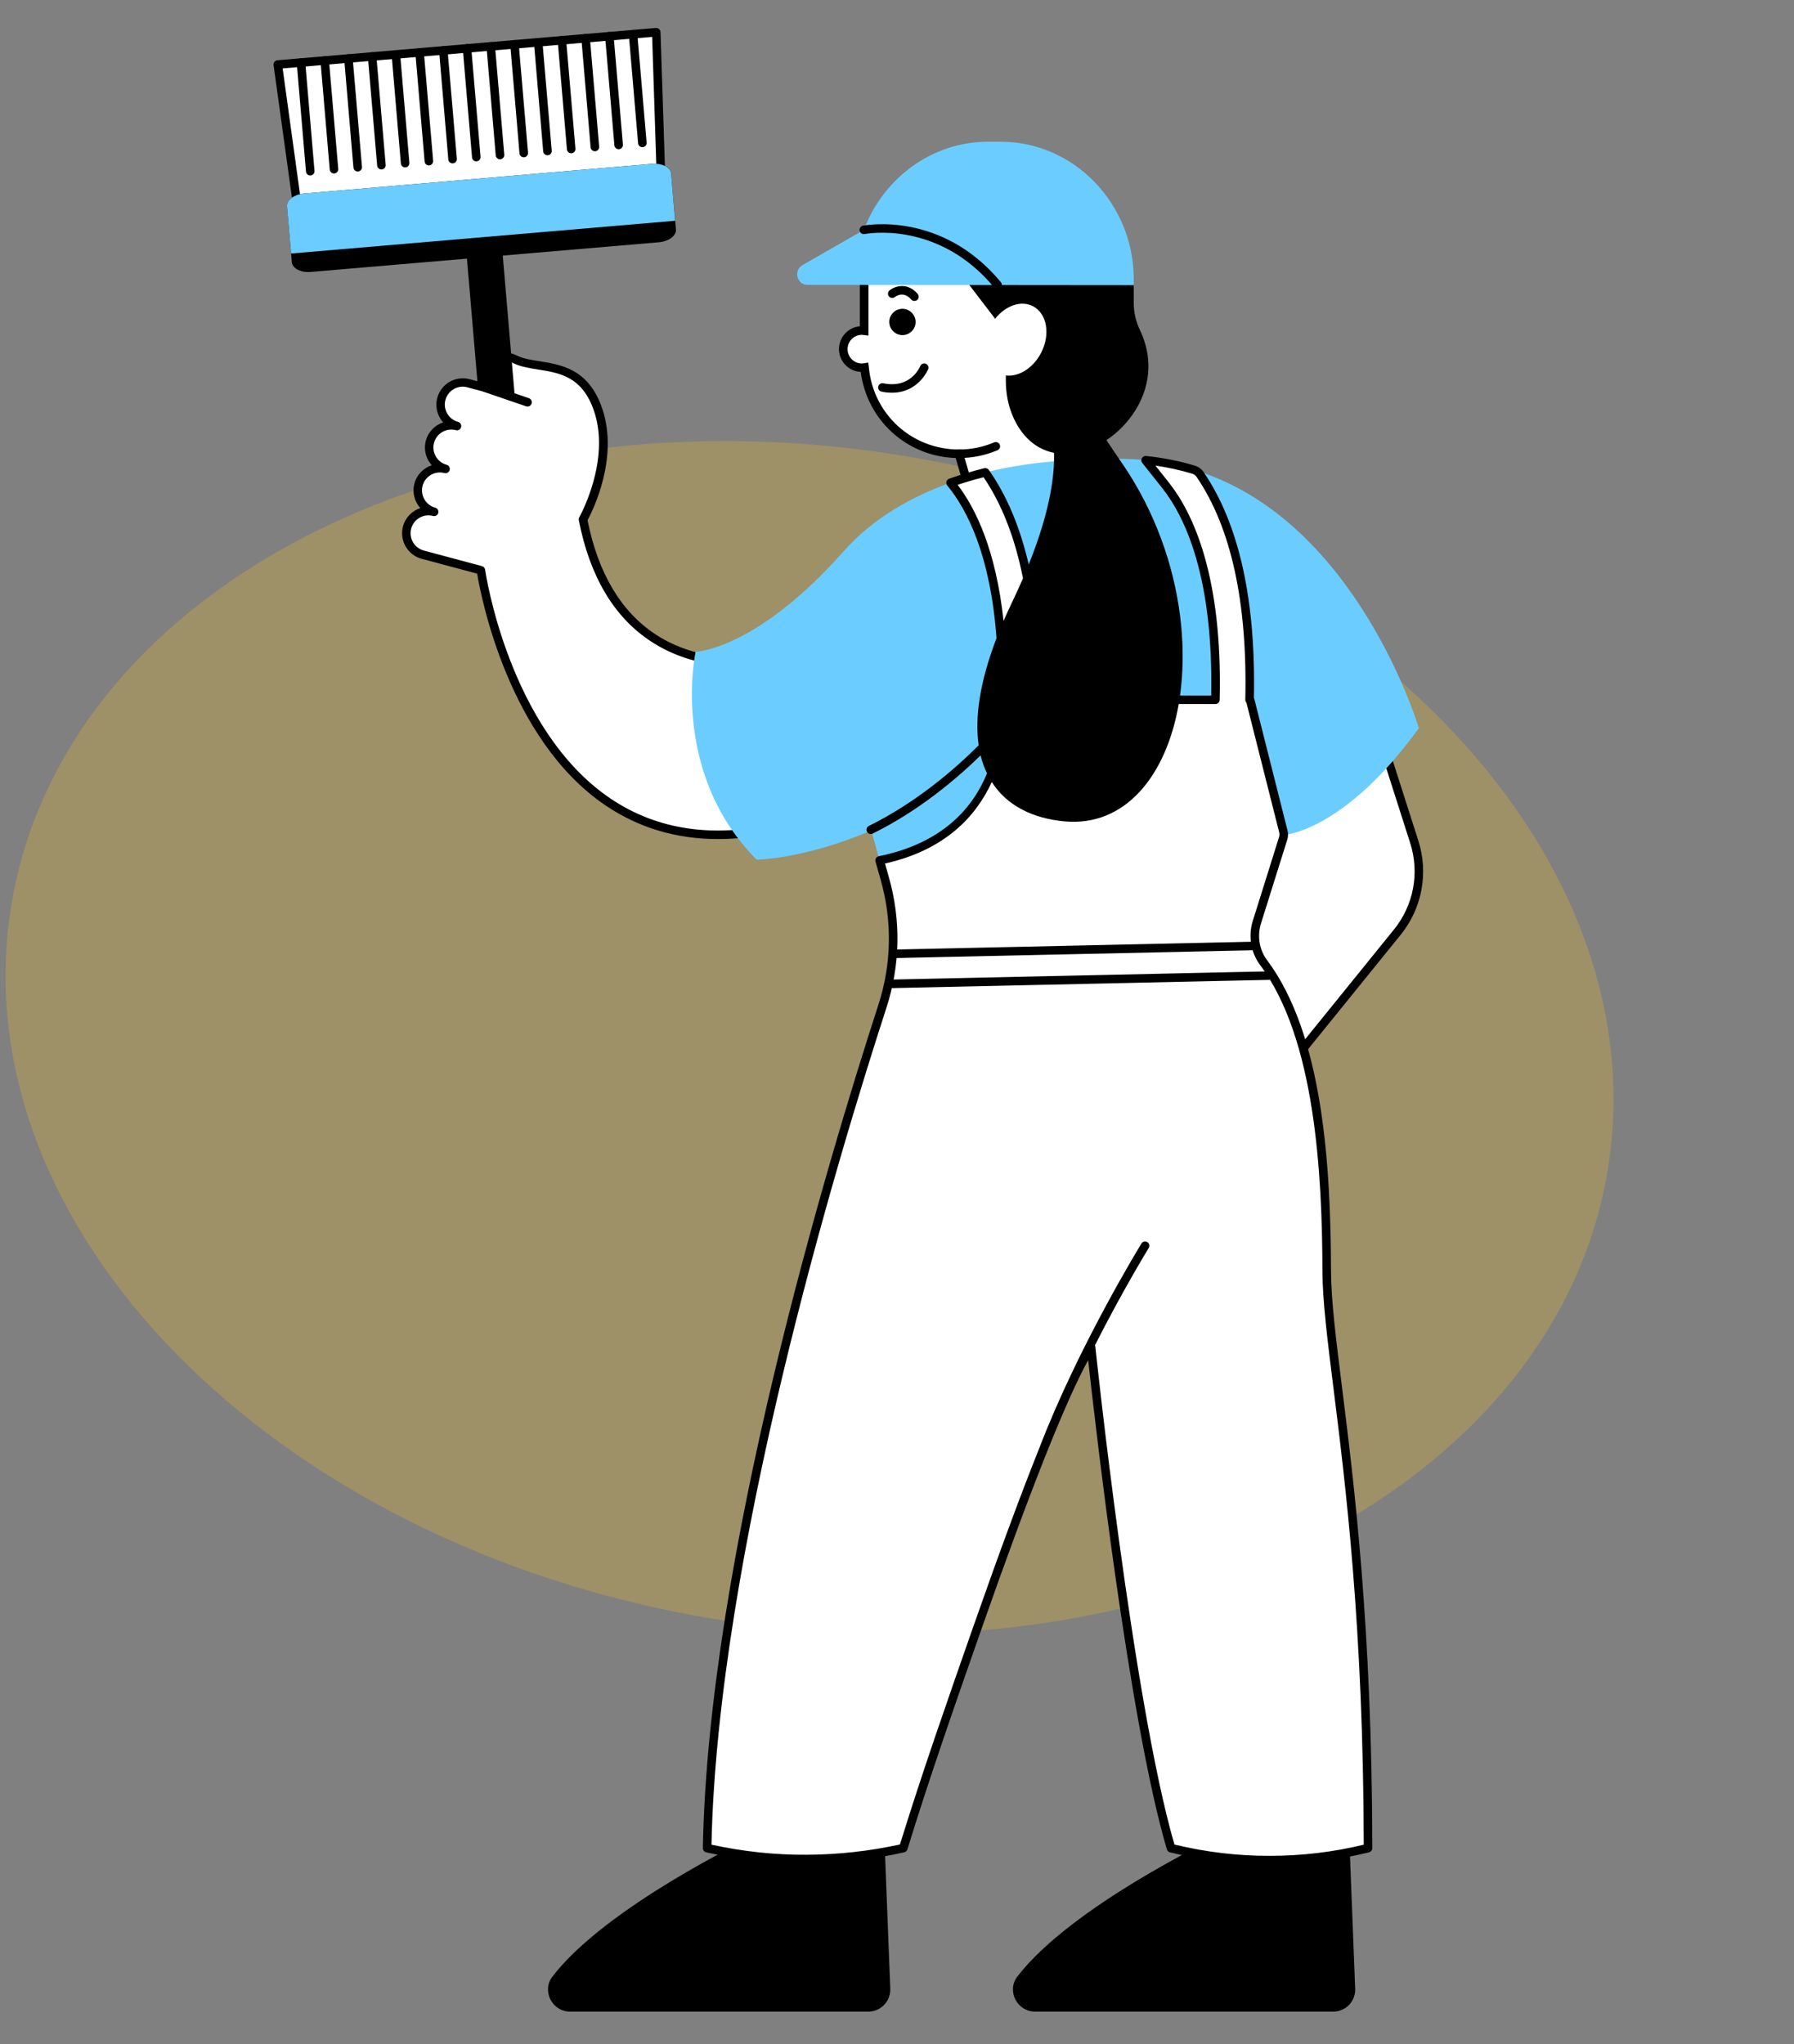
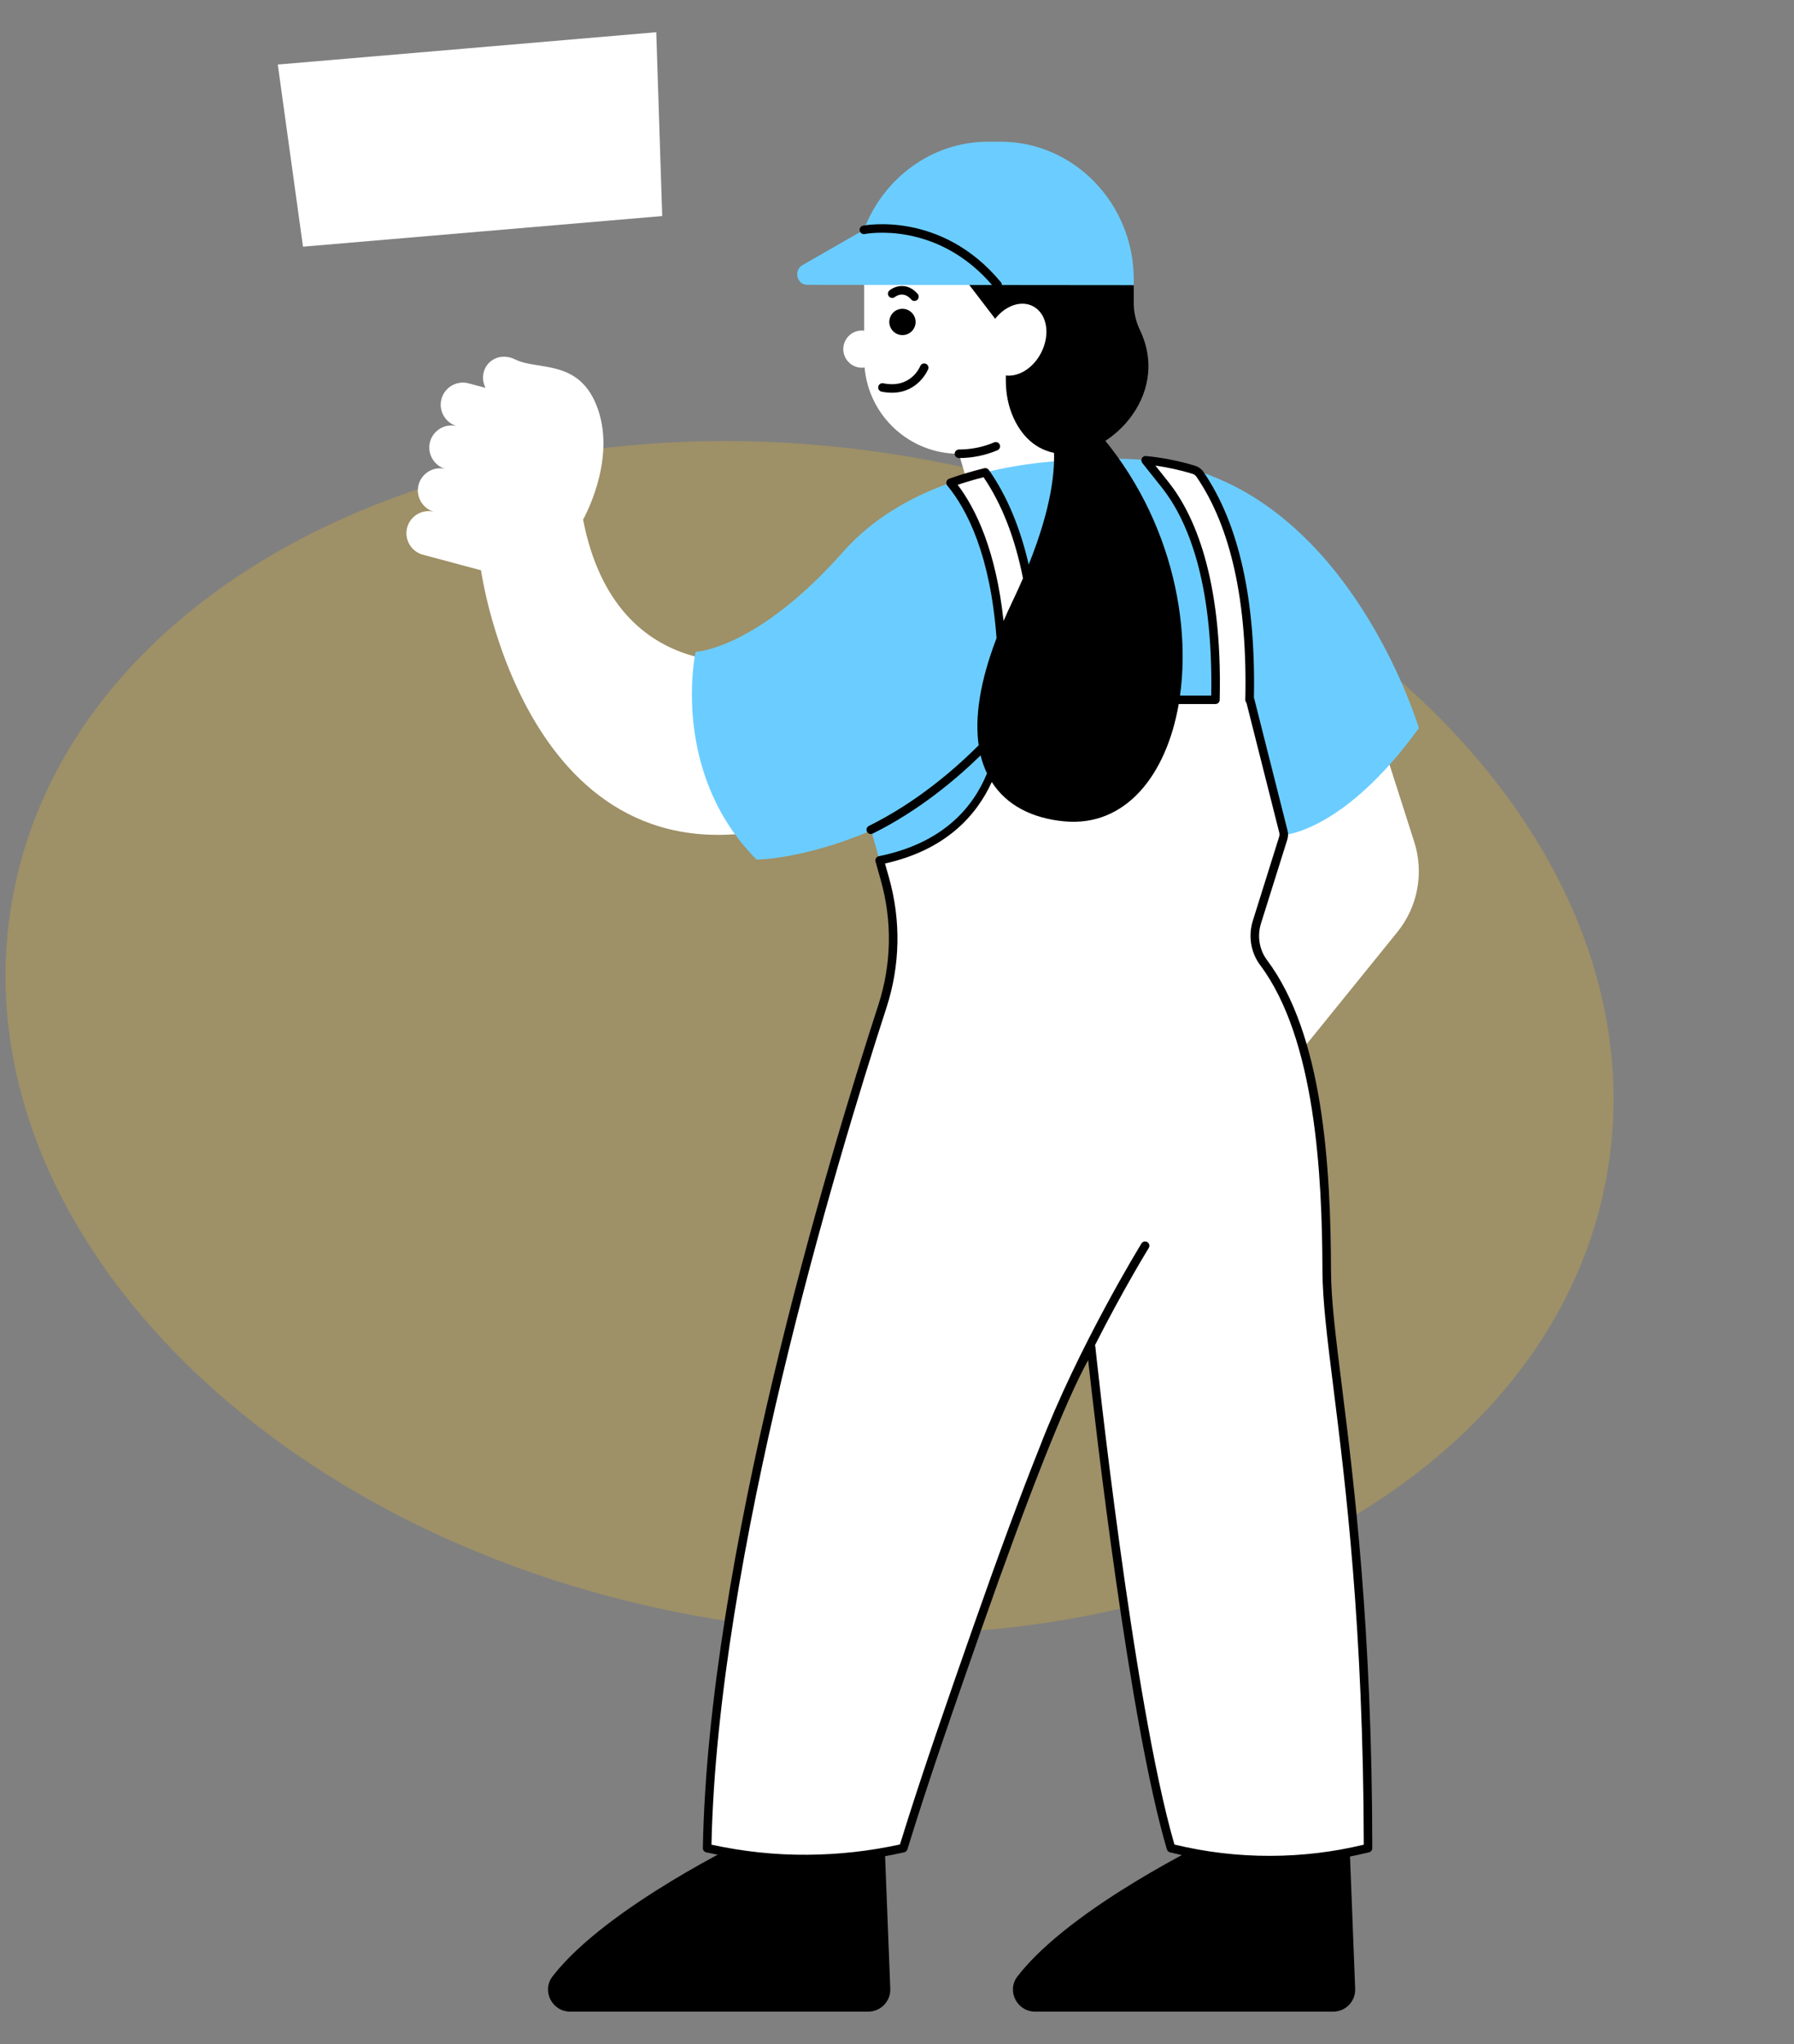
<svg xmlns="http://www.w3.org/2000/svg" width="395" zoomAndPan="magnify" viewBox="0 0 296.25 337.5" height="450" preserveAspectRatio="xMidYMid meet" version="1.0">
  <rect x="0" y="0" width="296.25" height="337.5" fill="#808080" stroke="none" />
  <defs>
    <filter x="0%" y="0%" width="100%" height="100%" id="46fd91b1cf">
      <feColorMatrix values="0 0 0 0 1 0 0 0 0 1 0 0 0 0 1 0 0 0 1 0" color-interpolation-filters="sRGB" />
    </filter>
    <mask id="5fae09309d">
      <g filter="url(#46fd91b1cf)">
        <rect x="-29.625" width="355.5" fill="#000000" y="-33.75" height="405" fill-opacity="0.24" />
      </g>
    </mask>
    <clipPath id="0b7529724b">
      <path d="M 0 19 L 267 19 L 267 217 L 0 217 Z M 0 19 " clip-rule="nonzero" />
    </clipPath>
    <clipPath id="b384cf1607">
      <path d="M 17.945 0.305 L 281.848 44.43 L 249.758 236.359 L -14.145 192.234 Z M 17.945 0.305 " clip-rule="nonzero" />
    </clipPath>
    <clipPath id="86b65af00e">
      <path d="M 149.727 22.34 C 76.949 10.168 10.762 43.27 1.902 96.27 C -6.961 149.27 44.855 202.098 117.637 214.266 C 190.418 226.438 256.602 193.336 265.465 140.336 C 274.324 87.336 222.508 34.508 149.727 22.34 Z M 149.727 22.34 " clip-rule="nonzero" />
    </clipPath>
    <clipPath id="98d4d219ce">
      <rect x="0" width="283" y="0" height="237" />
    </clipPath>
    <clipPath id="539fbbe3e9">
      <path d="M 90 303 L 224 303 L 224 332.227 L 90 332.227 Z M 90 303 " clip-rule="nonzero" />
    </clipPath>
    <clipPath id="4adf4be51f">
      <path d="M 66 38 L 235.934 38 L 235.934 184 L 66 184 Z M 66 38 " clip-rule="nonzero" />
    </clipPath>
    <clipPath id="c614ea0647">
      <path d="M 45.168 5 L 110 5 L 110 41 L 45.168 41 Z M 45.168 5 " clip-rule="nonzero" />
    </clipPath>
    <clipPath id="b75090bd54">
-       <path d="M 45.168 4.559 L 112 4.559 L 112 68 L 45.168 68 Z M 45.168 4.559 " clip-rule="nonzero" />
-     </clipPath>
+       </clipPath>
    <clipPath id="80ef22c041">
-       <path d="M 48 4.559 L 211 4.559 L 211 164 L 48 164 Z M 48 4.559 " clip-rule="nonzero" />
-     </clipPath>
+       </clipPath>
  </defs>
  <g mask="url(#5fae09309d)">
    <g transform="matrix(1, 0, 0, 1, 0, 53)">
      <g clip-path="url(#98d4d219ce)">
        <g clip-path="url(#0b7529724b)">
          <g clip-path="url(#b384cf1607)">
            <g clip-path="url(#86b65af00e)">
              <path fill="#fec41a" d="M 17.945 0.305 L 281.848 44.43 L 249.758 236.359 L -14.145 192.234 Z M 17.945 0.305 " fill-opacity="1" fill-rule="nonzero" />
            </g>
          </g>
        </g>
      </g>
    </g>
  </g>
  <g clip-path="url(#539fbbe3e9)">
    <path fill="#000000" d="M 146.043 303.535 L 147.016 328.363 C 147.094 330.422 145.445 332.141 143.391 332.141 L 94.152 332.141 C 91.164 332.141 89.414 328.707 91.234 326.34 C 100.109 314.809 123.762 303.535 123.762 303.535 Z M 200.535 303.535 C 200.535 303.535 176.879 314.801 168.008 326.34 C 166.191 328.707 167.938 332.141 170.922 332.141 L 220.16 332.141 C 222.223 332.141 223.871 330.43 223.785 328.363 L 222.816 303.535 Z M 200.535 303.535 " fill-opacity="1" fill-rule="nonzero" />
  </g>
  <path fill="#ffffff" d="M 227.535 120.227 L 233.539 139.012 C 235.176 144.129 234.125 149.727 230.746 153.898 L 207.254 182.922 L 190.59 163.059 C 184.211 155.457 186.254 143.93 194.859 138.984 Z M 126.848 108.879 C 126.848 108.879 101.855 114.422 96.285 85.789 C 96.285 85.789 101.68 76.348 98.801 67.746 C 95.918 59.137 88.914 61.234 85.137 59.375 C 81.66 57.664 78.652 60.883 80.168 64.039 L 77.379 63.293 C 75.434 62.77 73.418 63.941 72.898 65.887 C 72.379 67.828 73.547 69.844 75.488 70.367 C 73.547 69.844 71.531 71.016 71.012 72.961 C 70.492 74.902 71.66 76.918 73.602 77.441 C 71.66 76.918 69.645 78.09 69.125 80.031 C 68.602 81.977 69.773 83.992 71.715 84.516 C 69.773 83.992 67.758 85.16 67.238 87.105 C 66.715 89.051 67.887 91.066 69.828 91.586 L 79.434 94.16 C 79.434 94.16 86.77 147.191 129.566 136.398 Z M 173.93 60.715 C 173.973 60.242 174 59.754 174 59.27 L 174 39.484 L 142.707 39.484 L 142.707 54.605 C 142.578 54.59 142.461 54.57 142.324 54.57 C 140.637 54.57 139.254 55.949 139.254 57.641 C 139.254 59.332 140.637 60.715 142.324 60.715 C 142.48 60.715 142.621 60.691 142.77 60.672 C 143.473 68.66 150.176 74.926 158.352 74.926 L 161.312 85.09 L 187.227 80.715 Z M 173.93 60.715 " fill-opacity="1" fill-rule="nonzero" />
  <g clip-path="url(#4adf4be51f)">
-     <path fill="#000000" d="M 234.211 138.793 L 228.203 120.012 C 228.141 119.805 227.984 119.645 227.785 119.566 C 227.59 119.488 227.363 119.508 227.18 119.609 L 194.512 138.371 C 190.23 140.828 187.281 145.027 186.414 149.898 C 185.551 154.766 186.879 159.727 190.055 163.508 L 206.719 183.371 C 206.852 183.535 207.047 183.625 207.258 183.625 C 207.258 183.625 207.266 183.625 207.266 183.625 C 207.477 183.625 207.676 183.527 207.809 183.363 L 231.301 154.344 C 234.836 149.969 235.926 144.156 234.211 138.793 Z M 230.203 153.457 L 207.254 181.809 L 191.141 162.602 C 188.23 159.133 187.02 154.598 187.809 150.145 C 188.598 145.691 191.301 141.844 195.227 139.598 L 227.141 121.27 L 232.879 139.223 C 234.441 144.133 233.441 149.453 230.203 153.457 Z M 127.262 108.309 C 127.102 108.188 126.891 108.145 126.699 108.188 C 126.602 108.207 116.715 110.301 108.27 104.758 C 102.559 101.008 98.777 94.668 97.023 85.902 C 97.863 84.344 102.195 75.672 99.469 67.52 C 97.27 60.938 92.715 60.219 89.055 59.637 C 87.699 59.426 86.418 59.219 85.449 58.742 C 83.59 57.824 81.602 58.07 80.277 59.383 C 79.309 60.34 78.898 61.688 79.117 63.023 L 77.555 62.609 C 75.23 61.988 72.836 63.371 72.207 65.695 C 71.906 66.816 72.066 67.992 72.652 69.008 C 72.809 69.273 72.984 69.52 73.188 69.746 C 71.828 70.191 70.715 71.289 70.32 72.77 C 70.02 73.891 70.18 75.066 70.766 76.082 C 70.922 76.348 71.098 76.594 71.301 76.82 C 69.941 77.266 68.828 78.363 68.434 79.844 C 68.039 81.32 68.457 82.828 69.414 83.895 C 68.055 84.336 66.941 85.438 66.547 86.918 C 65.926 89.242 67.309 91.637 69.633 92.266 L 78.793 94.715 C 79.398 98.344 83.914 122.137 100.039 133.016 C 105.496 136.695 111.699 138.539 118.578 138.539 C 122.113 138.539 125.832 138.055 129.719 137.074 C 130.059 136.988 130.285 136.672 130.25 136.32 L 127.551 108.801 C 127.531 108.609 127.426 108.426 127.262 108.309 Z M 100.828 131.859 C 83.953 120.48 80.145 94.328 80.109 94.062 C 80.066 93.777 79.871 93.547 79.594 93.477 L 69.992 90.902 C 68.422 90.48 67.477 88.859 67.898 87.281 C 68.25 85.965 69.449 85.09 70.75 85.09 C 71.004 85.09 71.258 85.125 71.512 85.191 C 71.883 85.297 72.273 85.07 72.371 84.691 C 72.383 84.625 72.391 84.57 72.391 84.508 C 72.391 84.195 72.188 83.906 71.871 83.824 C 71.109 83.617 70.477 83.133 70.082 82.441 C 69.688 81.758 69.582 80.961 69.777 80.203 C 70.203 78.629 71.82 77.688 73.398 78.109 C 73.773 78.207 74.16 77.988 74.258 77.609 C 74.273 77.547 74.277 77.488 74.277 77.426 C 74.277 77.117 74.074 76.828 73.758 76.742 C 72.996 76.539 72.363 76.051 71.969 75.363 C 71.574 74.68 71.469 73.883 71.668 73.121 C 72.09 71.551 73.707 70.605 75.285 71.027 C 75.66 71.133 76.047 70.91 76.145 70.527 C 76.16 70.465 76.168 70.41 76.168 70.344 C 76.168 70.035 75.961 69.746 75.645 69.66 C 74.074 69.238 73.133 67.617 73.555 66.039 C 73.977 64.461 75.598 63.523 77.172 63.949 L 79.961 64.695 C 80.23 64.766 80.512 64.672 80.688 64.461 C 80.863 64.25 80.898 63.953 80.777 63.707 C 80.203 62.504 80.383 61.223 81.25 60.363 C 82.152 59.473 83.477 59.332 84.809 59.98 C 85.969 60.551 87.348 60.77 88.812 61.004 C 92.441 61.574 96.188 62.164 98.117 67.934 C 100.855 76.137 95.707 85.316 95.66 85.41 C 95.574 85.555 95.547 85.727 95.582 85.895 C 97.391 95.18 101.398 101.918 107.504 105.91 C 115.145 110.922 123.621 110.082 126.215 109.676 L 128.777 135.828 C 118.008 138.449 108.609 137.102 100.828 131.859 Z M 174.648 60.523 C 174.684 60.086 174.699 59.68 174.699 59.27 L 174.699 38.781 L 141.996 38.781 L 141.996 53.871 C 140.066 54.043 138.543 55.66 138.543 57.633 C 138.543 59.656 140.141 61.312 142.137 61.41 C 143.172 69.387 149.754 75.367 157.812 75.621 L 160.797 85.887 L 188.395 81.223 Z M 158.883 74.219 L 158.352 74.219 C 150.559 74.219 144.164 68.363 143.473 60.609 L 143.375 59.867 L 142.637 59.98 C 142.531 59.996 142.43 60.016 142.324 60.016 C 141.023 60.016 139.961 58.953 139.961 57.648 C 139.961 56.344 141.023 55.281 142.324 55.281 C 142.391 55.281 142.453 55.297 142.523 55.301 L 143.41 55.414 L 143.41 40.191 L 173.297 40.191 L 173.297 59.27 C 173.297 59.715 173.273 60.164 173.234 60.648 L 173.078 62.34 L 173.781 61.758 L 186.035 80.195 L 161.812 84.289 Z M 158.883 74.219 " fill-opacity="1" fill-rule="nonzero" />
-   </g>
+     </g>
  <path fill="#000000" d="M 165.094 73.418 C 165.238 73.777 165.078 74.191 164.719 74.34 C 162.703 75.191 160.559 75.629 158.352 75.629 C 157.965 75.629 157.648 75.312 157.648 74.926 C 157.648 74.539 157.965 74.219 158.352 74.219 C 160.375 74.219 162.324 73.824 164.168 73.043 C 164.523 72.895 164.938 73.059 165.094 73.418 Z M 188.23 54.473 C 187.562 53.078 187.219 51.555 187.219 50.004 L 187.219 47.074 L 173.719 45.078 L 175.027 42.383 L 157.664 43.918 L 164.332 52.633 C 166.035 50.461 168.605 49.539 170.578 50.562 C 172.902 51.766 173.5 55.219 171.914 58.27 C 170.605 60.797 168.203 62.258 166.098 61.996 L 166.098 62.848 C 166.098 64.918 166.473 66.984 167.316 68.871 C 168.488 71.516 170.746 74.465 175.027 74.934 C 182.621 75.75 193.562 65.625 188.23 54.473 Z M 188.23 54.473 " fill-opacity="1" fill-rule="nonzero" />
  <path fill="#6bcdff" d="M 187.219 46.129 L 187.219 47.082 L 141.176 47.039 L 133.324 47.031 C 131.594 47.031 130.996 44.641 132.508 43.777 L 142.648 37.965 C 145.84 29.461 153.852 23.395 163.168 23.398 L 165.254 23.398 C 177.344 23.398 187.23 33.629 187.219 46.129 Z M 187.219 46.129 " fill-opacity="1" fill-rule="nonzero" />
  <path fill="#000000" d="M 165.191 47.594 C 165.059 47.699 164.902 47.758 164.738 47.758 C 164.535 47.758 164.34 47.672 164.199 47.504 C 154.902 36.266 142.918 38.617 142.797 38.641 C 142.418 38.723 142.043 38.477 141.965 38.098 C 141.891 37.715 142.129 37.344 142.508 37.266 C 142.637 37.238 155.43 34.688 165.289 46.609 C 165.527 46.902 165.488 47.348 165.191 47.594 Z M 148.43 51.066 C 147.277 51.398 146.605 52.598 146.938 53.754 C 147.27 54.906 148.465 55.578 149.621 55.246 C 150.777 54.914 151.445 53.719 151.113 52.562 C 150.781 51.414 149.578 50.742 148.43 51.066 Z M 152.875 60.059 C 152.508 59.918 152.105 60.094 151.961 60.453 C 151.895 60.609 150.402 64.207 145.859 63.285 C 145.48 63.207 145.105 63.453 145.031 63.836 C 144.953 64.215 145.199 64.59 145.578 64.668 C 146.191 64.793 146.762 64.844 147.289 64.844 C 151.699 64.844 153.246 61.004 153.27 60.961 C 153.418 60.609 153.234 60.199 152.875 60.059 Z M 151.535 48.523 C 149.797 46.523 147.742 47.262 146.895 47.941 C 146.594 48.18 146.543 48.617 146.781 48.926 C 147.023 49.23 147.465 49.285 147.77 49.047 C 148 48.863 149.242 48.031 150.473 49.449 C 150.613 49.609 150.812 49.688 151 49.688 C 151.164 49.688 151.332 49.629 151.465 49.52 C 151.762 49.266 151.789 48.82 151.535 48.523 Z M 151.535 48.523 " fill-opacity="1" fill-rule="nonzero" />
  <path fill="#6bcdff" d="M 212.07 137.855 L 206.316 156.203 C 216.93 166.996 221.062 198.117 218.539 215.203 C 216.027 232.297 225.914 305.148 225.914 305.148 L 193.371 305.148 C 186.359 281.406 180.168 222.402 180.168 222.402 C 171.465 235.715 149.172 305.148 149.172 305.148 L 116.777 305.148 C 117.855 244.887 149.172 155.844 149.172 155.844 L 145.262 142.055 L 143.867 137.137 C 132.602 141.93 124.934 141.93 124.934 141.93 C 110.547 127.422 114.863 107.629 114.863 107.629 C 114.863 107.629 124.934 107.27 139.254 91.082 C 144.227 85.465 150.672 81.93 156.973 79.703 C 158.922 79.02 160.852 78.453 162.719 77.988 C 172.246 75.652 180.168 75.973 180.168 75.973 C 182.902 75.715 185.52 75.691 188.008 75.883 C 191.484 76.137 194.738 76.793 197.766 77.766 C 224.23 86.254 234.301 120.227 234.301 120.227 C 221.957 137.312 212.07 137.855 212.07 137.855 Z M 212.07 137.855 " fill-opacity="1" fill-rule="nonzero" />
  <path fill="#ffffff" d="M 225.914 305.148 C 221.773 306.168 216.254 307.121 209.73 307.129 C 203.125 307.137 197.547 306.176 193.371 305.148 C 186.359 281.406 180.168 222.402 180.168 222.402 C 175.816 229.062 168.07 249.742 161.402 268.766 C 156.992 281.34 152.77 293.43 149.164 305.148 C 144.965 306.094 139.586 306.922 133.312 306.953 C 126.727 306.98 121.102 306.129 116.77 305.148 C 117.621 257.301 137.543 191.297 145.711 166.145 C 147.93 159.324 148.07 151.996 146.113 145.094 L 145.254 142.047 C 167.191 137.625 165.664 117.172 165.508 115.57 C 165.492 115.453 165.5 115.34 165.508 115.203 C 165.508 114.902 165.508 114.605 165.508 114.305 C 165.465 113.66 165.457 113.02 165.523 112.465 C 165.488 94.469 161.199 84.824 156.957 79.688 C 158.91 79.004 160.84 78.441 162.703 77.977 C 167.281 84.492 171.27 95.379 171.148 113.508 C 171.141 114.625 172.051 115.535 173.168 115.535 L 200.695 115.535 L 200.695 115.465 C 201.16 95.457 196.473 85.191 192.449 80.102 L 189.168 75.969 C 191.957 76.25 194.605 76.785 197.098 77.539 C 197.527 77.664 197.902 77.941 198.148 78.305 C 202.797 85.098 206.766 96.5 206.328 115.527 L 206.422 115.527 L 211.914 137.277 C 212.008 137.645 211.992 138.027 211.887 138.379 L 207.547 152.215 C 206.828 154.5 207.211 157 208.648 158.91 C 217.238 170.371 219.02 190.375 219.074 209.82 C 219.133 224.293 225.863 250.391 225.914 305.148 Z M 225.914 305.148 " fill-opacity="1" fill-rule="nonzero" />
  <path fill="#000000" d="M 221.605 229.008 C 220.605 220.996 219.809 214.668 219.793 209.844 C 219.738 192.445 218.492 170.887 209.223 158.516 C 207.949 156.809 207.578 154.547 208.238 152.453 L 212.578 138.617 C 212.723 138.137 212.746 137.625 212.617 137.129 L 207.125 115.379 C 207.113 115.324 207.09 115.27 207.062 115.219 C 207.387 99.02 204.59 86.48 198.746 77.934 C 198.406 77.434 197.895 77.066 197.316 76.891 C 194.719 76.102 192.008 75.566 189.254 75.293 C 188.98 75.262 188.703 75.402 188.562 75.656 C 188.43 75.902 188.449 76.215 188.625 76.434 L 191.906 80.562 C 195.809 85.5 200.367 95.441 200.012 114.852 L 194.859 114.852 C 196.906 100.133 191.906 80.688 177.141 67.047 L 172.527 68.543 C 172.527 68.543 177.367 74.551 169.875 93.215 C 168.445 87.027 166.246 81.801 163.289 77.59 C 163.121 77.348 162.824 77.242 162.543 77.305 C 160.543 77.805 158.594 78.383 156.734 79.039 C 156.516 79.117 156.352 79.293 156.289 79.52 C 156.227 79.738 156.277 79.977 156.422 80.16 C 159.711 84.141 163.543 91.645 164.562 105.367 C 161.781 112.613 160.953 118.48 161.613 123.055 C 157.656 127.012 151.34 132.488 143.48 136.371 C 143.129 136.539 142.988 136.961 143.164 137.312 C 143.285 137.559 143.535 137.707 143.797 137.707 C 143.902 137.707 144.008 137.688 144.105 137.637 C 151.691 133.891 157.859 128.695 161.93 124.723 C 162.191 125.793 162.551 126.781 162.988 127.691 C 160.684 133.324 155.711 139.23 145.121 141.371 C 144.93 141.414 144.762 141.527 144.656 141.695 C 144.551 141.867 144.531 142.07 144.578 142.254 L 145.438 145.297 C 147.359 152.082 147.227 159.219 145.043 165.934 C 136.613 191.891 116.918 257.414 116.066 305.141 C 116.059 305.473 116.293 305.77 116.617 305.84 C 122.094 307.07 127.707 307.684 133.32 307.656 C 138.691 307.629 144.07 307.023 149.316 305.84 C 149.566 305.781 149.762 305.598 149.84 305.359 C 153.473 293.535 157.84 281.066 162.062 269.004 C 169.953 246.484 176 231.246 179.691 224.574 C 180.875 235.305 186.484 284.348 192.691 305.352 C 192.762 305.594 192.949 305.773 193.195 305.84 C 198.57 307.172 204.105 307.84 209.641 307.84 C 209.668 307.84 209.695 307.84 209.723 307.84 C 215.223 307.832 220.723 307.156 226.074 305.84 C 226.395 305.762 226.609 305.48 226.609 305.156 C 226.582 268.82 223.59 244.859 221.605 229.008 Z M 158.141 80.047 C 159.523 79.59 160.957 79.168 162.418 78.793 C 165.438 83.23 167.613 88.82 168.93 95.484 C 168.375 96.766 167.77 98.105 167.098 99.5 C 166.598 100.535 166.148 101.543 165.719 102.535 C 164.48 90.945 161.176 84.055 158.141 80.047 Z M 209.73 306.422 C 204.414 306.438 199.105 305.805 193.938 304.555 C 187.062 280.891 180.93 222.91 180.875 222.328 C 180.867 222.25 180.844 222.18 180.816 222.109 C 185.48 212.922 189.625 206.164 189.695 206.059 C 189.902 205.727 189.797 205.289 189.465 205.086 C 189.133 204.883 188.695 204.98 188.492 205.32 C 188.387 205.488 178.043 222.32 171.605 239.145 C 168.562 246.746 164.938 256.555 160.742 268.523 C 156.559 280.469 152.234 292.812 148.613 304.543 C 143.594 305.641 138.445 306.211 133.312 306.242 C 128.008 306.289 122.684 305.703 117.488 304.578 C 118.488 257.09 138.016 192.148 146.391 166.355 C 148.656 159.375 148.797 151.953 146.797 144.895 L 146.141 142.578 C 156.164 140.336 161.227 134.688 163.777 129.121 C 166.254 133.008 170.508 135.121 175.754 135.617 C 185.781 136.555 192.586 128.125 194.648 116.246 L 200.711 116.246 C 200.902 116.246 201.078 116.172 201.211 116.035 C 201.344 115.902 201.414 115.719 201.414 115.535 L 201.414 115.488 C 201.887 95.258 197.105 84.844 193.016 79.668 L 190.797 76.875 C 192.871 77.172 194.922 77.625 196.902 78.223 C 197.176 78.309 197.414 78.484 197.578 78.715 C 203.297 87.078 206.008 99.457 205.641 115.523 C 205.633 115.703 205.703 115.887 205.828 116.023 L 211.246 137.461 C 211.301 137.703 211.293 137.949 211.223 138.18 L 206.887 152.02 C 206.098 154.539 206.547 157.281 208.09 159.344 C 217.219 171.527 218.336 193.996 218.379 209.836 C 218.395 214.754 219.188 221.113 220.195 229.168 C 222.168 244.906 225.141 268.652 225.203 304.578 C 220.141 305.805 214.934 306.418 209.73 306.422 Z M 209.73 306.422 " fill-opacity="1" fill-rule="nonzero" />
  <g clip-path="url(#c614ea0647)">
    <path fill="#ffffff" d="M 108.371 5.32 L 109.355 35.672 L 79.695 38.203 L 50.035 40.73 L 45.871 10.656 L 77.125 7.992 Z M 108.371 5.32 " fill-opacity="1" fill-rule="nonzero" />
  </g>
  <g clip-path="url(#b75090bd54)">
    <path fill="#000000" d="M 110.828 28.656 C 110.785 28.129 110.391 27.684 109.797 27.395 L 109.074 5.301 C 109.066 5.109 108.98 4.926 108.84 4.801 C 108.691 4.664 108.504 4.602 108.312 4.617 L 45.809 9.949 C 45.617 9.973 45.441 10.062 45.324 10.211 C 45.203 10.367 45.145 10.555 45.176 10.754 L 48.211 32.652 C 47.676 33.039 47.363 33.539 47.406 34.066 L 48.195 43.297 C 48.281 44.32 49.68 45.043 51.328 44.902 L 77.109 42.703 L 78.891 63.609 L 79.504 63.82 C 79.379 64.188 79.574 64.59 79.941 64.715 L 86.891 67.09 C 86.969 67.117 87.047 67.125 87.117 67.125 C 87.414 67.125 87.68 66.941 87.785 66.645 C 87.914 66.281 87.715 65.879 87.348 65.75 L 84.961 64.934 L 83.023 42.199 L 108.805 40 C 110.445 39.859 111.707 38.914 111.621 37.887 Z M 107.691 27.051 L 50.215 31.953 C 49.984 31.973 49.758 32.008 49.539 32.066 L 46.676 11.297 L 107.691 6.09 L 108.375 27.051 C 108.152 27.027 107.926 27.027 107.691 27.051 Z M 107.691 27.051 " fill-opacity="1" fill-rule="nonzero" />
  </g>
-   <path fill="#6bcdff" d="M 110.828 28.656 L 111.488 36.449 L 48.07 41.859 L 47.398 34.066 C 47.316 33.039 48.57 32.094 50.215 31.953 L 107.688 27.051 C 109.332 26.91 110.734 27.629 110.828 28.656 Z M 110.828 28.656 " fill-opacity="1" fill-rule="nonzero" />
  <g clip-path="url(#80ef22c041)">
    <path fill="#000000" d="M 50.406 10.266 L 51.934 28.211 C 51.969 28.598 51.68 28.938 51.293 28.973 C 51.273 28.973 51.25 28.973 51.23 28.973 C 50.871 28.973 50.562 28.699 50.527 28.324 L 49 10.387 C 48.969 10 49.25 9.66 49.641 9.625 C 50.035 9.59 50.371 9.879 50.406 10.266 Z M 53.562 9.289 C 53.176 9.324 52.887 9.66 52.922 10.047 L 54.449 27.992 C 54.477 28.359 54.785 28.641 55.152 28.641 C 55.176 28.641 55.195 28.641 55.215 28.641 C 55.605 28.605 55.891 28.27 55.855 27.883 L 54.32 9.938 C 54.285 9.547 53.949 9.254 53.562 9.289 Z M 57.477 8.957 C 57.09 8.992 56.801 9.328 56.836 9.719 L 58.363 27.664 C 58.391 28.027 58.703 28.312 59.066 28.312 C 59.09 28.312 59.109 28.312 59.133 28.312 C 59.52 28.277 59.809 27.938 59.773 27.551 L 58.238 9.598 C 58.203 9.211 57.863 8.922 57.477 8.957 Z M 61.391 8.625 C 61.004 8.66 60.715 9 60.75 9.387 L 62.281 27.332 C 62.309 27.699 62.617 27.98 62.984 27.98 C 63.004 27.98 63.027 27.98 63.047 27.98 C 63.434 27.945 63.723 27.605 63.688 27.219 L 62.152 9.266 C 62.125 8.879 61.781 8.59 61.391 8.625 Z M 65.309 8.285 C 64.922 8.32 64.633 8.66 64.668 9.047 L 66.195 26.992 C 66.223 27.359 66.531 27.641 66.898 27.641 C 66.922 27.641 66.941 27.641 66.961 27.641 C 67.352 27.605 67.637 27.27 67.602 26.879 L 66.074 8.93 C 66.039 8.539 65.703 8.25 65.309 8.285 Z M 69.23 7.957 C 68.844 7.992 68.555 8.328 68.59 8.715 L 70.117 26.66 C 70.145 27.027 70.457 27.309 70.82 27.309 C 70.844 27.309 70.863 27.309 70.883 27.309 C 71.273 27.273 71.562 26.938 71.527 26.551 L 69.992 8.598 C 69.957 8.211 69.609 7.922 69.23 7.957 Z M 73.145 7.617 C 72.758 7.652 72.469 7.992 72.504 8.379 L 74.031 26.324 C 74.062 26.691 74.371 26.973 74.738 26.973 C 74.758 26.973 74.777 26.973 74.801 26.973 C 75.188 26.938 75.477 26.598 75.441 26.211 L 73.906 8.258 C 73.871 7.871 73.531 7.582 73.145 7.617 Z M 77.062 7.285 C 76.672 7.32 76.383 7.66 76.418 8.047 L 77.949 25.992 C 77.977 26.359 78.285 26.641 78.652 26.641 C 78.672 26.641 78.695 26.641 78.715 26.641 C 79.102 26.605 79.391 26.266 79.355 25.879 L 77.82 7.926 C 77.793 7.539 77.449 7.25 77.062 7.285 Z M 80.977 6.949 C 80.59 6.984 80.301 7.32 80.336 7.711 L 81.863 25.656 C 81.891 26.02 82.203 26.301 82.566 26.301 C 82.59 26.301 82.609 26.301 82.629 26.301 C 83.02 26.266 83.309 25.93 83.273 25.543 L 81.742 7.59 C 81.707 7.203 81.371 6.914 80.977 6.949 Z M 84.898 6.617 C 84.512 6.652 84.223 6.992 84.258 7.379 L 85.785 25.324 C 85.812 25.691 86.125 25.973 86.488 25.973 C 86.512 25.973 86.531 25.973 86.555 25.973 C 86.941 25.938 87.23 25.598 87.195 25.211 L 85.66 7.258 C 85.625 6.871 85.277 6.582 84.898 6.617 Z M 88.812 6.277 C 88.426 6.312 88.137 6.652 88.172 7.039 L 89.699 24.984 C 89.73 25.352 90.039 25.633 90.406 25.633 C 90.426 25.633 90.449 25.633 90.469 25.633 C 90.855 25.598 91.145 25.262 91.109 24.871 L 89.574 6.926 C 89.539 6.539 89.199 6.25 88.812 6.277 Z M 92.73 5.949 C 92.34 5.984 92.055 6.32 92.09 6.707 L 93.617 24.652 C 93.645 25.02 93.953 25.301 94.32 25.301 C 94.34 25.301 94.363 25.301 94.383 25.301 C 94.77 25.266 95.059 24.93 95.023 24.543 L 93.488 6.59 C 93.461 6.203 93.117 5.914 92.73 5.949 Z M 96.645 5.617 C 96.258 5.652 95.969 5.988 96.004 6.379 L 97.531 24.324 C 97.559 24.688 97.871 24.973 98.234 24.973 C 98.258 24.973 98.277 24.973 98.301 24.973 C 98.688 24.938 98.977 24.598 98.941 24.211 L 97.41 6.258 C 97.375 5.871 97.039 5.574 96.645 5.617 Z M 100.566 5.277 C 100.18 5.312 99.891 5.652 99.926 6.039 L 101.453 23.984 C 101.48 24.352 101.793 24.633 102.156 24.633 C 102.18 24.633 102.199 24.633 102.223 24.633 C 102.609 24.598 102.898 24.258 102.863 23.871 L 101.328 5.918 C 101.293 5.531 100.945 5.242 100.566 5.277 Z M 104.48 4.949 C 104.094 4.977 103.805 5.32 103.84 5.707 L 105.371 23.652 C 105.398 24.02 105.707 24.301 106.074 24.301 C 106.094 24.301 106.117 24.301 106.137 24.301 C 106.523 24.266 106.812 23.93 106.777 23.539 L 105.242 5.59 C 105.207 5.199 104.871 4.914 104.48 4.949 Z M 147.418 158.195 C 147.426 158.195 147.426 158.195 147.43 158.195 L 207.113 156.895 C 207.5 156.887 207.809 156.562 207.801 156.176 C 207.793 155.789 207.465 155.484 207.082 155.484 L 147.402 156.789 C 147.016 156.797 146.707 157.121 146.711 157.508 C 146.719 157.887 147.035 158.195 147.418 158.195 Z M 209.512 160.383 L 147.402 161.734 C 147.016 161.742 146.707 162.066 146.711 162.453 C 146.719 162.832 147.035 163.145 147.418 163.145 C 147.426 163.145 147.426 163.145 147.43 163.145 L 209.543 161.789 C 209.93 161.785 210.238 161.461 210.23 161.07 C 210.223 160.684 209.898 160.383 209.512 160.383 Z M 209.512 160.383 " fill-opacity="1" fill-rule="nonzero" />
  </g>
</svg>